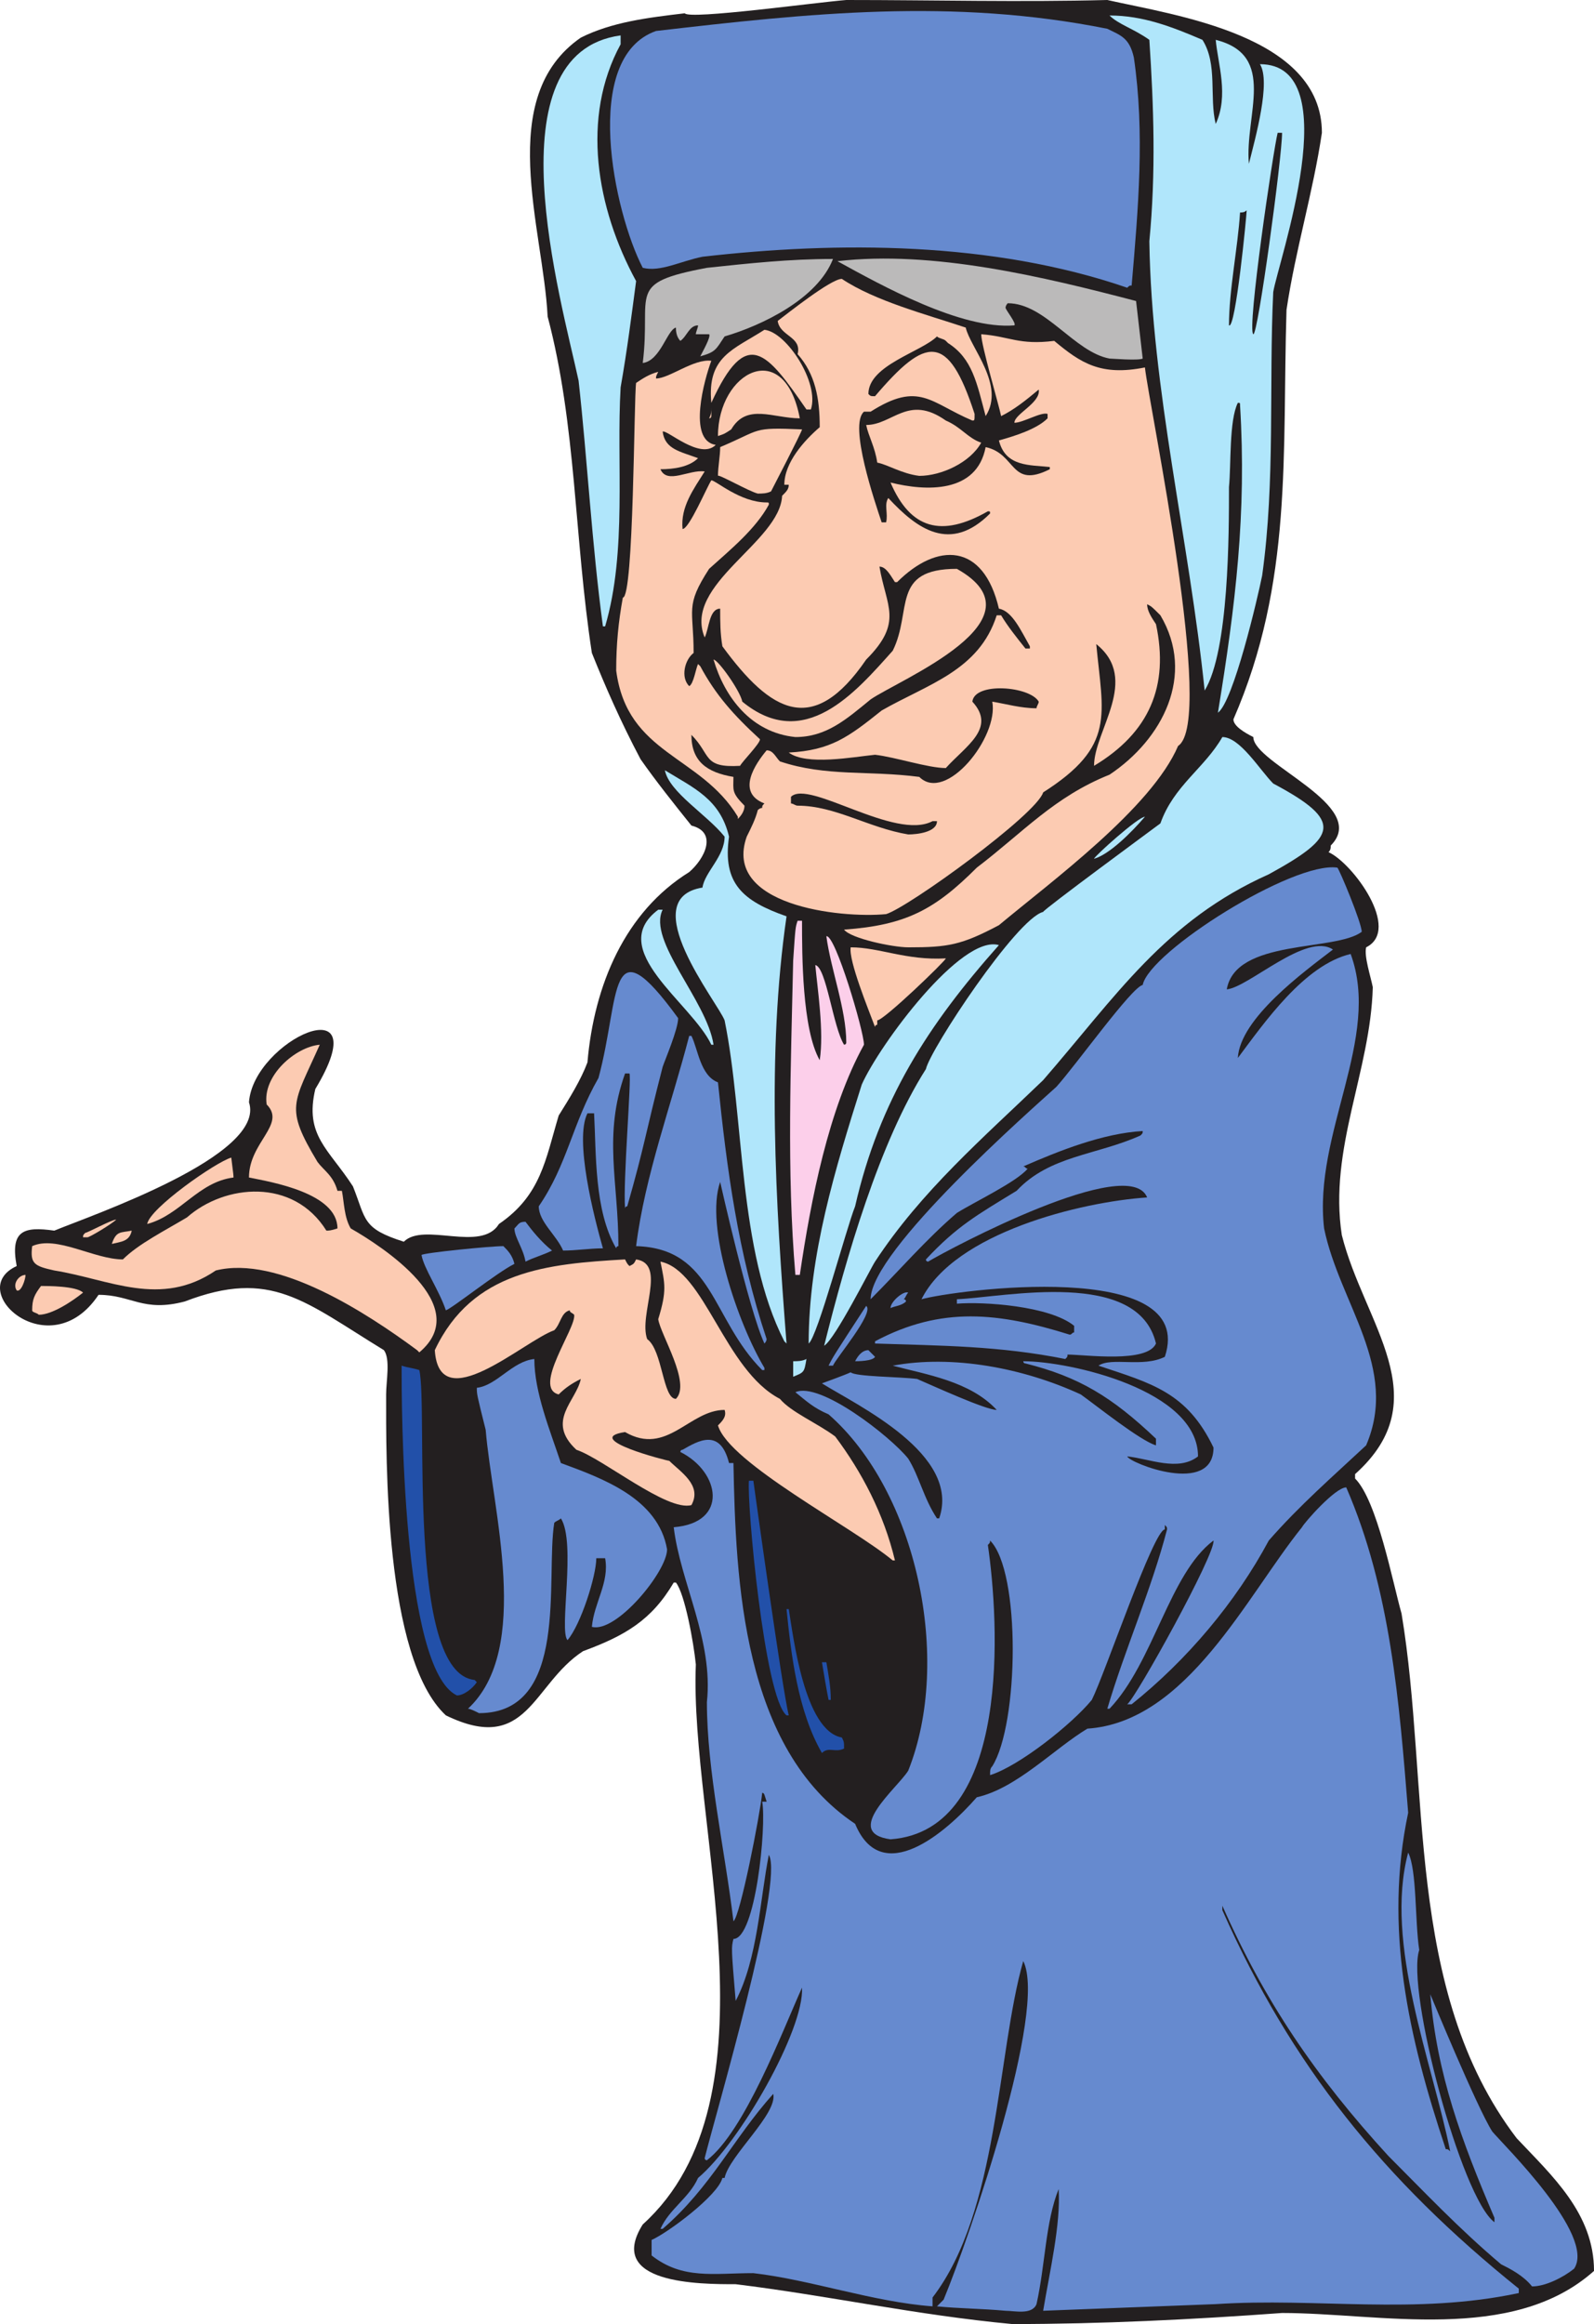
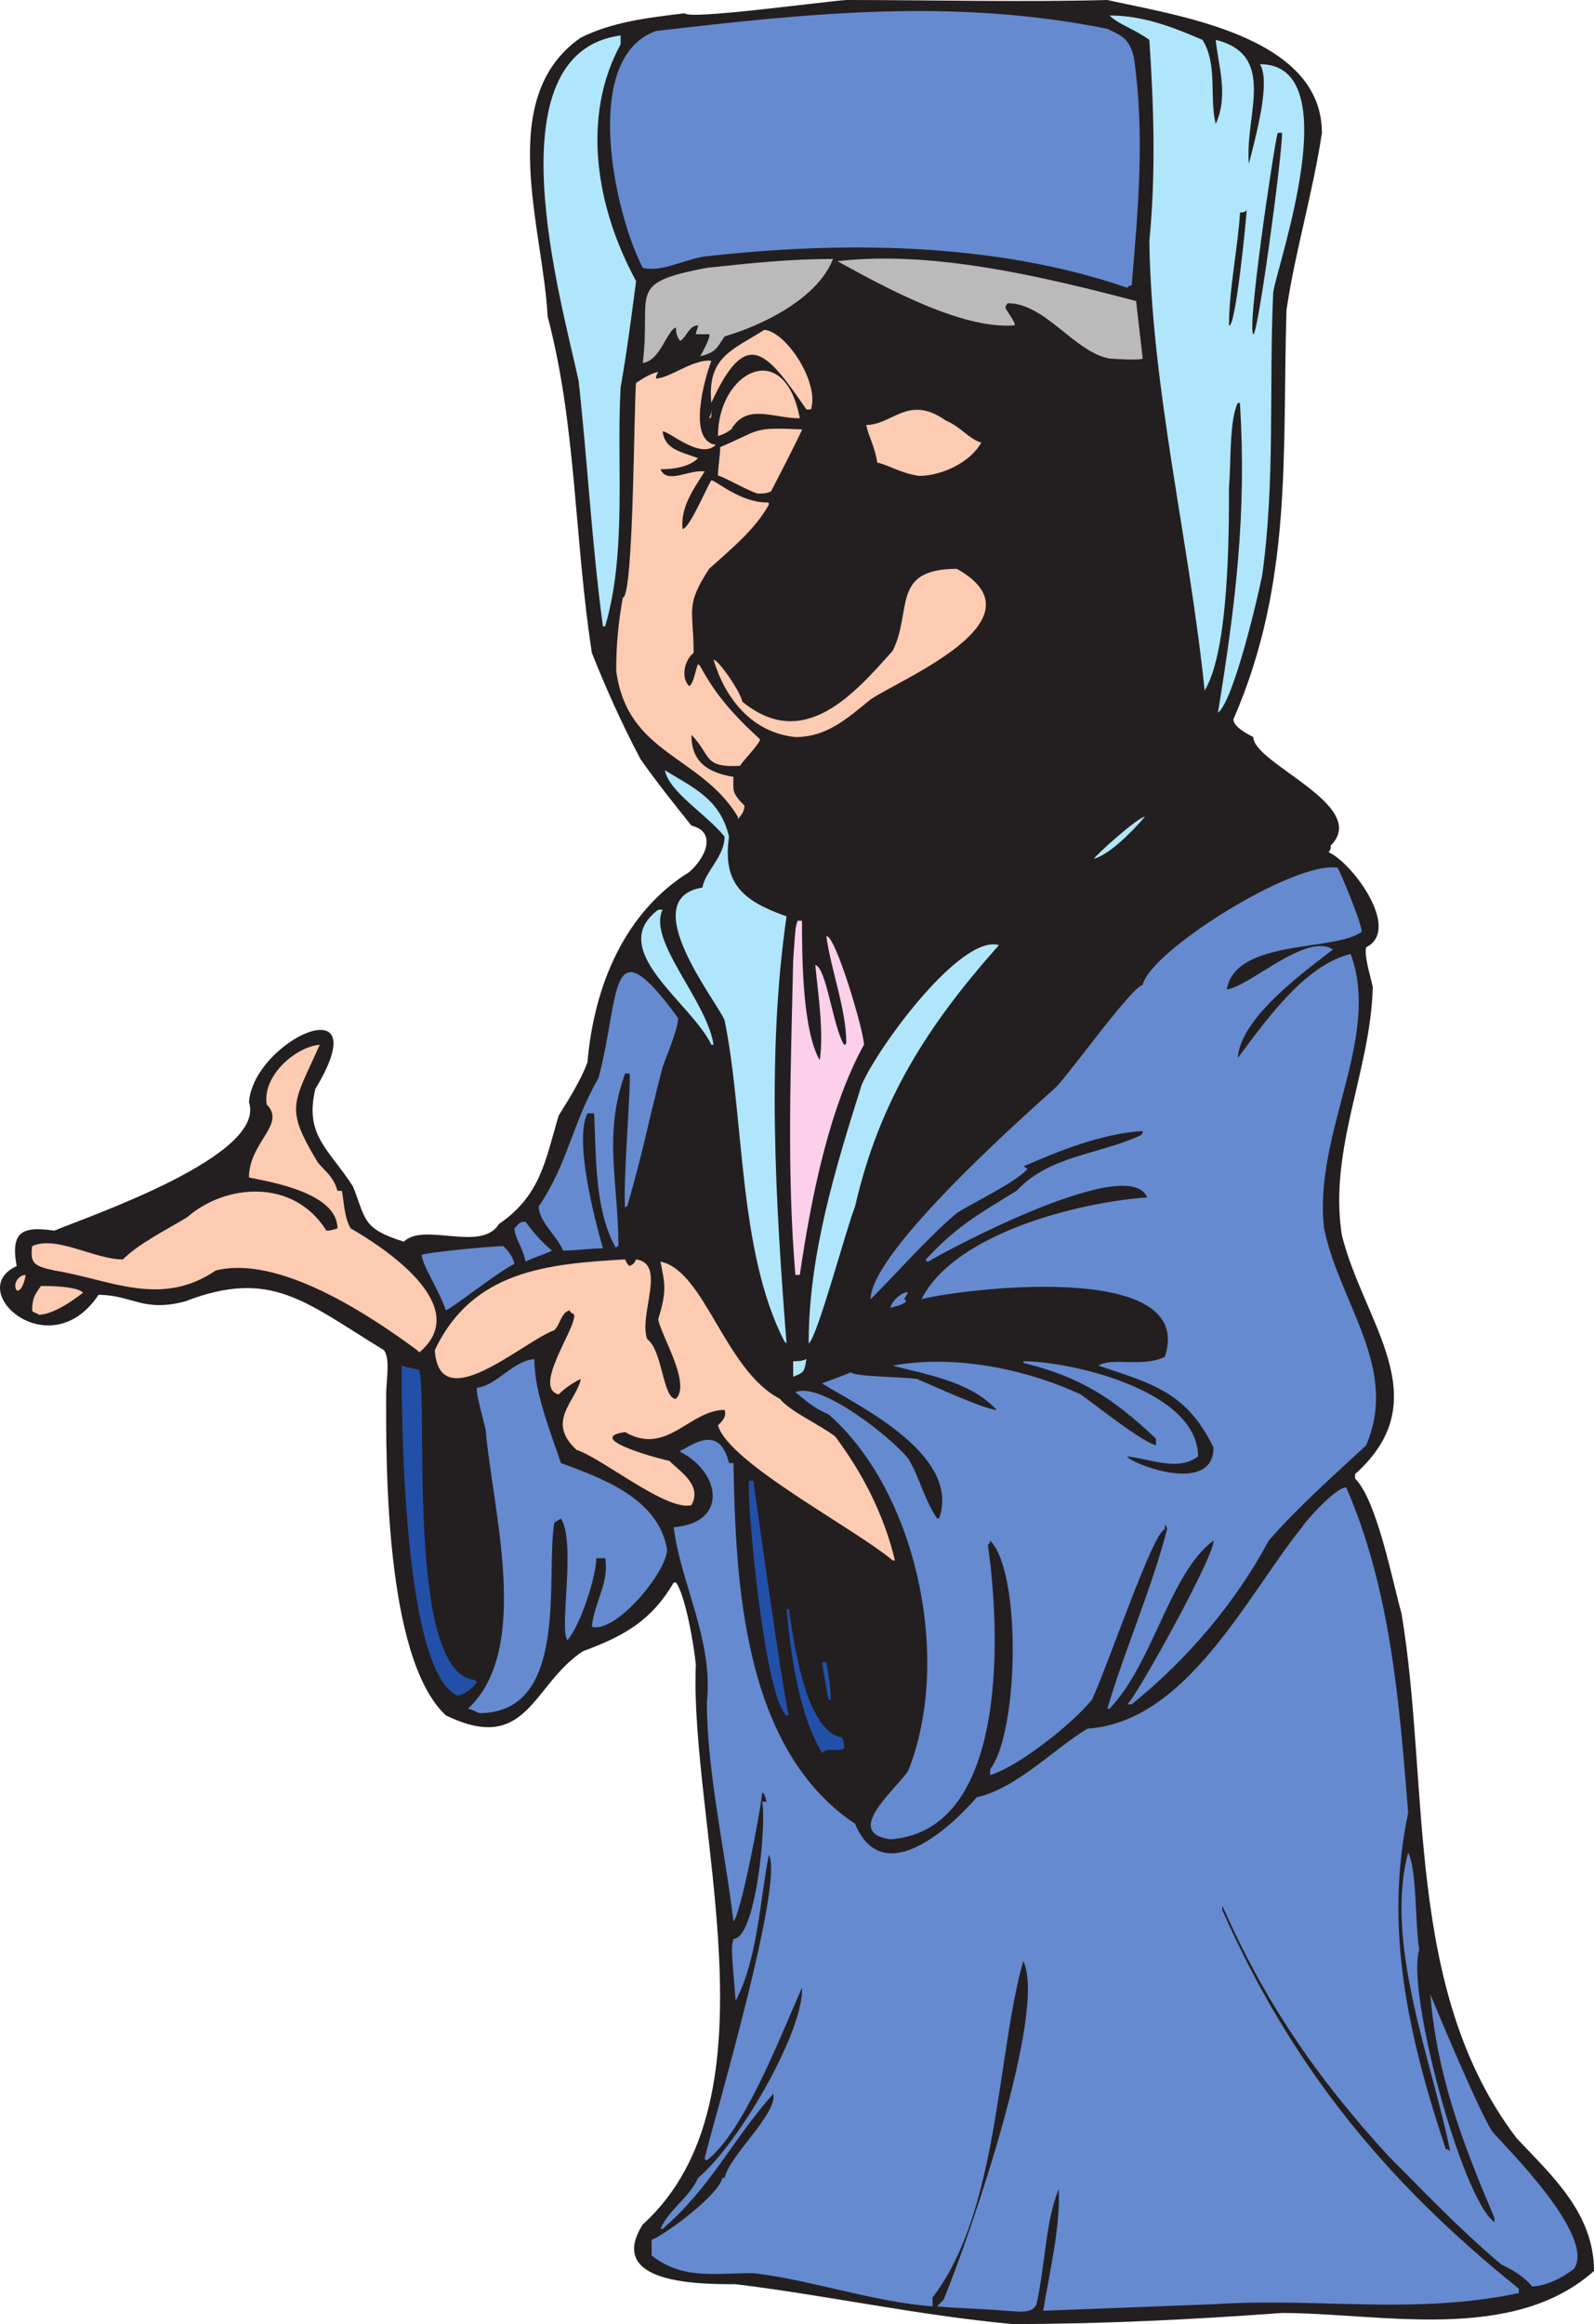
<svg xmlns="http://www.w3.org/2000/svg" width="540.408" height="787.5">
  <path fill="#231f20" fill-rule="evenodd" d="M343.158 787.5c-32.25-3-63-9.75-93.75-13.5-12 0-44.25 0-31.5-20.25 47.25-42.75 15.75-135.75 18-189.75-.75-7.5-3.75-24-6.75-27.75h-.75c-7.5 12.75-16.5 18-30.75 23.25-17.25 11.25-18.75 35.25-46.5 21.75-21-19.5-20.25-87.75-20.25-108.75 0-4.5 1.5-12-.75-15-27-16.5-38.25-27.75-67.5-16.5-14.25 3.75-18-2.25-29.25-2.25-16.5 24.75-45.75-1.5-27.75-9.75-2.25-12 2.25-13.5 12.75-12 12.75-5.25 72-25.5 66-43.5 1.5-21 44.25-40.5 22.5-4.5-3.75 15.75 4.5 20.25 12.75 33 4.5 11.25 3 14.25 17.25 18.75 6.75-6.75 26.25 3.75 32.25-6 14.25-9.75 15.75-21.75 20.25-36.75 3.75-6 7.5-12 9.75-18 2.25-26.25 12.75-51 34.5-64.5 5.25-4.5 9.75-13.5.75-15.75-6-7.5-12-15-17.25-22.5-6.75-12.75-12-24.75-16.5-36-6-39-5.25-77.25-15-114-1.5-30-18-74.25 11.25-94.5 10.5-5.25 22.5-6.75 35.25-8.25 1.5 2.25 45-3.75 54.75-4.5 29.25 0 59.25.75 88.5 0 23.25 5.25 72.75 12 72.75 45-3 20.25-9 39.75-12 60-1.5 48.75 2.25 92.25-18 138.75 0 2.25 3.75 4.5 6.75 6 0 9 39.75 23.25 26.25 36.75 0 .75 0 1.5-.75 2.25 8.25 3.75 24.75 26.25 12.75 32.25-.75 3 1.5 9.75 2.25 13.5-.75 28.5-15 54.75-10.5 84 7.5 30 33 55.5 4.5 81v1.5c7.5 7.5 12.75 35.25 15.75 45.75 9.75 58.5.75 127.5 39 177.75 12 12.75 26.25 25.5 26.25 45-27.75 24.75-72.75 14.25-105.75 14.25-30.75 2.25-61.5 3.75-91.5 3.75" />
  <path fill="#668acf" fill-rule="evenodd" d="M340.908 783c-8.25-.75-15.75-.75-23.25-1.5l2.25-2.25c9-21.75 35.25-98.25 27-114.75-9 31.5-8.25 84.75-30.75 114v3c-20.25-1.5-41.25-9-60.75-11.25-13.5 0-24 2.25-34.5-6V759c5.25-2.25 22.5-15 24-21h.75c1.5-7.5 18-21.75 16.5-28.5-13.5 15-21 31.5-37.5 45.75h-.75c3-6.75 9.75-10.5 12.75-17.25 14.25-12 36-50.25 35.25-64.5-6.75 15-19.5 48.75-32.25 58.5 0 0-.75 0-.75-.75 3.75-15 27-93.75 21.75-102.75-3 15-3.75 35.25-11.25 49.5-1.5-18-1.5-18-.75-21 7.5 0 11.25-38.25 9.75-46.5h1.5c-.75-2.25-.75-3-1.5-3-.75 7.5-7.5 42-9.75 43.5-3-24.75-9-51-9-74.25 2.25-21-9-40.5-11.25-59.25 18.75-1.5 15.75-18.75 2.25-25.5 0 0 0-.75.75-.75 5.25-3 12.75-7.5 15.75 4.5h1.5c.75 39.75 3 96.75 41.25 122.25 9 21.75 30.75 3 41.25-9 13.5-3 26.25-16.5 37.5-23.25 33.75-2.25 54-45 72.75-68.25.75-1.5 11.25-13.5 15-13.5 15 34.5 18 72.75 21 110.25-8.25 39 0 75.75 12.75 114 .75 0 .75 0 1.5.75-6-30-22.5-70.5-14.25-101.25 3 6 2.25 23.25 3.75 33-4.5 13.5 14.25 84 25.5 92.25v-1.5c-11.25-26.25-19.5-48.75-21.75-75.75 0 0 15.75 38.25 21 46.5 3.75 4.5 35.25 35.25 27.75 46.5-3.75 3-9.75 6-14.25 6-3-3.75-7.5-6-10.5-7.5-14.25-12-26.25-24.75-38.25-36.75-24.75-27-42-52.5-56.25-84.75v1.5c23.25 52.5 54.75 91.5 100.5 128.25v1.5c-35.25 7.5-68.25 1.5-102.75 3.75l-58.5 2.25c2.25-13.5 6-29.25 5.25-41.25-4.5 11.25-4.5 25.5-7.5 39-1.5 3.75-7.5 2.25-10.5 2.25" />
  <path fill="#668acf" fill-rule="evenodd" d="M301.908 623.25c-16.5-2.25 2.25-17.25 6-23.25 15-37.5 3-94.5-27-120.75-5.25-2.25-7.5-4.5-11.25-7.5 8.25-3.75 32.25 15 38.25 22.5 3.75 6 5.25 13.5 9.75 20.25h.75c7.5-21.75-27.75-38.25-39.75-45.75 0 0 8.25-3 9.75-3.75 1.5 1.5 16.5 1.5 22.5 2.25 5.25 2.25 23.25 10.5 27 10.5-9-9.75-24-12-35.25-15 20.25-3.75 44.25.75 63.75 9.75 5.25 3.75 20.25 15.75 25.5 17.25v-2.25c-15-14.25-26.25-21-44.25-25.5-.75 0-.75-.75-.75-.75 15.75 0 59.25 9.75 59.25 32.25-6.75 5.25-16.5.75-24 0 .75 2.25 29.25 13.5 29.25-3-9-18.75-21-21.75-39-27.75 4.5-3 15 .75 22.5-3 11.25-33.75-72-22.5-82.5-19.5 11.25-22.5 54-33 76.5-34.5-6-15-66.75 17.25-74.25 21.75 0 0-.75 0-.75-.75 10.5-11.25 17.25-15 30.75-23.25 11.25-12 27-12 42-18.75.75-.75.75-.75.75-1.5-13.5.75-28.5 6.75-40.5 12 .75 0 .75.75 1.5.75-3.75 4.5-18 11.25-24 15-10.5 9-19.5 19.5-29.25 29.25 0-16.5 54.75-64.5 63-72 6.75-7.5 25.5-33.75 29.25-34.5 2.25-11.25 51-42 66-39.75.75.75 8.25 18.75 8.25 21.75-9 6.75-42.75 2.25-45.75 19.5 7.5-.75 27-19.5 36-13.5-9.75 7.5-31.5 23.25-32.25 36.75 9-12 22.5-31.5 38.25-35.25 10.5 28.5-12.75 60.75-9 93 5.25 25.5 25.5 47.25 14.25 73.5-11.25 10.5-22.5 20.25-33 32.25-11.25 21-27.75 40.5-46.5 55.5h-1.5c3-2.25 30-51 29.25-55.5-15 11.25-20.25 41.25-35.25 57h-.75c6-20.25 15-40.5 20.25-60.75 0-.75 0-.75-.75-1.5v1.5c-3.75 0-20.25 48.75-24.75 57.75-6.75 8.25-24.75 22.5-34.5 25.5 0-1.5 0-2.25.75-3 9-14.25 9.75-66-.75-76.5 0 .75 0 .75-.75 1.5 3.75 25.5 8.25 96.75-33 99.75" />
  <path fill="#2250a9" fill-rule="evenodd" d="M278.658 594c-8.25-14.25-10.5-33.75-12-48.75h.75c1.5 9 5.25 41.25 18 43.5.75 1.5.75 1.5.75 3.75-3 1.5-5.25-.75-7.5 1.5m-12-12.75c-7.5-6-13.5-72-12.75-79.5h1.5s9.75 70.5 12 79.5h-.75" />
  <path fill="#668acf" fill-rule="evenodd" d="M162.408 580.5c-1.5-.75-3-1.5-3.75-1.5 21.75-20.25 8.25-67.5 6-94.5-3-12-3-12-3-14.25 6.75-.75 12-9 19.5-9.75 0 11.25 5.25 24 9 35.25 14.25 5.25 33 12 36 29.25 0 7.5-17.25 28.5-25.5 26.25.75-8.25 6-15 4.5-23.25h-3c0 6-5.25 22.5-9.75 27.75-3-3 3-33-2.25-41.25-.75.75-1.5.75-2.25 1.5-3 18.75 5.25 64.5-25.5 64.5" />
  <path fill="#2250a9" fill-rule="evenodd" d="M280.908 576c-.75-3.75-1.5-8.25-2.25-12.75h1.5c.75 4.5 1.5 8.25 1.5 12.75h-.75m-126-1.5c-18.75-9-18.75-99-18.75-111.75 2.25.75 3.75.75 6 1.5 3 12.75-4.5 102.75 18.75 105l.75.75c-1.5 2.25-4.5 4.5-6.75 4.5" />
  <path fill="#fccbb2" fill-rule="evenodd" d="M302.658 528.75c-13.5-11.25-55.5-33-59.25-45.75 1.5-1.5 3-3 2.25-5.25-12 0-19.5 15.75-33.75 7.5-15 2.25 14.25 9.75 15 9.75 3.75 3.75 11.25 8.25 7.5 15-8.25 2.25-30-15.75-39-18.75-10.5-9.75 0-16.5 1.5-24-3 1.5-5.25 3-7.5 5.25-9-2.25 6-22.5 5.25-27-.75-.75-1.5-.75-1.5-1.5-3 .75-3 4.5-5.25 6.75-10.5 3.75-39 30-40.5 6.75 12.75-27 38.25-29.25 64.5-30.75.75 1.5.75 1.5 1.5 2.25 1.5-.75 1.5-.75 2.25-2.25 10.5 1.5.75 18.75 3.75 27 5.25 3.75 5.25 20.25 9.75 20.25 5.25-5.25-5.25-21.75-6-27 3-9.75 2.25-12 .75-19.5 15 3 21.75 36.75 40.5 46.5 3.75 4.5 12.75 8.25 18.75 12.75 9 12 16.5 26.25 20.25 42h-.75" />
  <path fill="#b0e6fb" fill-rule="evenodd" d="M268.908 466.5v-5.25c1.5 0 3 0 4.5-.75-.75 4.5-.75 4.5-4.5 6" />
-   <path fill="#668acf" fill-rule="evenodd" d="M258.408 464.25c-17.25-17.25-16.5-41.25-42.75-42 3-24 12-48 18-71.25h.75c2.25 4.5 3 13.5 9 15.75 3 29.25 6.75 57.75 16.5 87 0 0 0 .75-.75 1.5-5.25-11.25-15-54.75-15-54.75-5.25 15 6 48 15 63v.75h-.75m22.5-1.5c1.5-3 1.5-3 12.75-20.25 3 2.25-10.5 18-11.25 20.25h-1.5m9-1.5c.75-1.5 2.25-3.75 4.5-3.75l2.25 2.25c-.75 1.5-6 1.5-6.75 1.5m71.25-.75c-22.5-4.5-42-4.5-64.5-5.25v-.75c22.5-12 42-9.75 66-2.25.75 0 .75-.75 1.5-.75v-2.25c-8.25-6.75-30.75-8.25-39.75-7.5v-1.5c16.5-.75 61.5-10.5 67.5 15-3 6.75-24 3.75-30 3.75 0 .75 0 .75-.75 1.5" />
  <path fill="#fccbb2" fill-rule="evenodd" d="M141.408 457.5c-17.25-12.75-47.25-32.25-68.25-27-18.75 12.75-36 3-54.75 0-6.75-1.5-8.25-2.25-7.5-8.25 8.25-3.75 21 4.5 30.75 4.5 5.25-5.25 14.25-9.75 21.75-14.25 12.75-11.25 36-13.5 47.25 4.5.75 0 1.5 0 3.75-.75 0-12-22.5-15.75-30-17.25 0-12 12.75-18 6-24.75-1.5-9.75 9.75-19.5 18-20.25-9 20.25-12 21-.75 39.75 2.25 3 5.25 4.5 6.75 9.75h1.5c.75 3.75.75 9 3 12.75 10.5 6 42 26.25 23.25 42l-.75-.75" />
-   <path fill="#b0e6fb" fill-rule="evenodd" d="M279.408 456c7.5-30 18.75-69 34.5-93.75 1.5-6.75 30.75-51 39.75-53.25 0-.75 36.75-27.75 39.75-30 4.5-12.75 15-18.75 21-29.25 6 0 12.75 11.25 17.25 15.75 24 12.75 21.75 18-1.5 30.75-35.25 15.75-51.75 41.25-76.5 69.75-20.25 19.5-41.25 37.5-57 61.5-1.5 2.25-13.5 26.25-17.25 28.5" />
  <path fill="#b0e6fb" fill-rule="evenodd" d="M274.158 455.25c0-30 9-59.25 18-87.75 6-13.5 33.75-51 46.5-47.25-24 27-40.5 52.5-48.75 88.5-3 7.5-12.75 44.25-15.75 46.5m-8.25-.75c-15.75-30.75-13.5-75.75-20.25-108.75-2.25-6-30.75-41.25-7.5-45 .75-5.25 7.5-10.5 7.5-17.25-6-7.5-18.75-15-20.25-22.5 9.75 6 18.75 9.75 21.75 22.5-2.25 15.75 4.5 21.75 19.5 27-6.75 46.5-3.75 96.75 0 144.75l-.75-.75" />
  <path fill="#fccbb2" fill-rule="evenodd" d="M13.158 445.5c-.75-.75-2.25-.75-2.25-1.5 0-3.75.75-5.25 3-8.25 2.25 0 12 0 14.25 2.25-3.75 3-10.5 7.5-15 7.5" />
  <path fill="#668acf" fill-rule="evenodd" d="M151.158 444c-2.25-6.75-7.5-14.25-8.25-18.75.75-.75 23.25-3 27.75-3 1.5 1.5 3 3 3.75 6-6 3-21 15-23.25 15.75m150.75-.75c0-2.25 4.5-6 6-5.25-.75.75-.75 1.5-1.5 2.25 0 0 .75 0 .75.75-1.5 1.5-3.75 1.5-5.25 2.25" />
  <path fill="#fccbb2" fill-rule="evenodd" d="M5.658 437.25c-1.5-2.25.75-5.25 3-5.25 0 1.5-1.5 6-3 5.25" />
  <path fill="#fccfea" fill-rule="evenodd" d="M269.658 432c-3-35.25-1.5-71.25-.75-106.5.75-11.25.75-11.25 1.5-13.5h1.5c0 11.25 0 36.75 6 47.25 1.5-9.75-.75-24-1.5-32.25 3.75.75 6 21 9.75 27 0 0 .75 0 .75-.75 0-11.25-5.25-24.75-6.75-36 3-.75 12.75 32.25 12.75 36.75-12 21.75-18 52.5-21.75 78h-1.5" />
  <path fill="#668acf" fill-rule="evenodd" d="M178.158 427.5c-.75-4.5-3.75-8.25-3.75-11.25 1.5-1.5 1.5-2.25 3.75-2.25 2.25 3 5.25 6.75 9 9.75-3 1.5-6 2.25-9 3.75m12.75-3.75c-2.25-5.25-8.25-9.75-8.25-15 9.75-14.25 11.25-27.75 20.25-43.5 7.5-27.75 3-53.25 27-20.25 0 3.75-4.5 14.25-5.25 16.5-6 23.25-6 26.25-12 47.25 0 0-.75 0-.75.75-.75-9 2.25-44.25 1.5-45.75h-1.5c-7.5 21-2.25 36.75-2.25 58.5-.75 0-.75.75-.75.75-7.5-12.75-6.75-32.25-7.5-45.75h-2.25c-4.5 9 2.25 35.25 5.25 45.75-4.5 0-9 .75-13.5.75" />
-   <path fill="#fccbb2" fill-rule="evenodd" d="M37.908 421.5c1.5-4.5 3-3.75 6.75-4.5-.75 3.75-3.75 3.75-6.75 4.5m-8.25-2.25h-1.5c0-.75 0-.75.75-1.5.75 0 9-4.5 10.5-4.5-1.5 1.5-9 6-9.75 6m20.25-4.5c.75-5.25 23.25-21 28.5-22.5.75 6 .75 6 .75 6.75-12 1.5-18 12.75-29.25 15.75" />
  <path fill="#b0e6fb" fill-rule="evenodd" d="M241.158 354c-6.75-14.25-36-32.25-18-45.75h1.5c-5.25 10.5 15 30.75 17.25 45.75h-.75" />
-   <path fill="#fccbb2" fill-rule="evenodd" d="M296.658 348c-2.25-6-9-22.5-8.25-27 9.75 0 18.75 4.5 32.25 3.75 0 .75-21 21-23.25 21v1.5c-.75 0-.75.75-.75.75m11.25-27c-5.25 0-19.5-3-21.75-6 21-1.5 30.75-6.75 45-21 15.75-12 26.25-24 45-31.5 18-12 29.25-33.75 17.25-54-3-3-3-3-4.5-3.75 0 2.25 1.5 4.5 3 6.75 4.5 21-2.25 36.75-21 48 0-12 15.75-29.25.75-41.25 2.25 24 6.75 34.5-18 50.25-2.25 7.5-45.75 39-53.25 41.25-15.75 1.5-55.5-3-47.25-26.25 1.5-3 3-6 3.75-9 .75-.75 1.5-.75 1.5-.75 0-.75 0-.75.75-1.5-9.75-3.75-3-13.5.75-18 2.25 0 3 2.25 4.5 3.75 15.75 5.25 30 3 47.25 5.25 9 9 27-13.5 24.75-25.5 4.5.75 9.75 2.25 15 2.25 0-.75.75-1.5.75-2.25-3-5.25-21.75-6.75-22.5 0 8.25 9-2.25 15-9 22.5-6 0-17.25-3.75-24-4.5-7.5.75-23.25 3.75-29.25-.75 14.25-.75 20.25-5.25 31.5-14.25 15.75-9 33-13.5 39-32.25h1.5c2.25 3.75 5.25 7.5 8.25 11.25h1.5V219c-3-5.25-6-12-10.5-12.75-5.25-22.5-21-22.5-34.5-9h-.75c-1.5-2.25-3-5.25-5.25-5.25 2.25 13.5 8.25 18.75-4.5 31.5-18 26.25-32.25 18-48.75-4.5-.75-4.5-.75-8.25-.75-12.75-3.75 0-3.75 6.75-5.25 9.75-7.5-18 25.5-32.25 26.25-48 1.5-1.5 2.25-2.25 2.25-3.75h-1.5c0-7.5 6.75-15 12-19.5 0-9.75-1.5-18-7.5-24.75 1.5-6-6-6-6.75-11.25 3-2.25 18-14.25 21.75-14.25 11.25 7.5 28.5 12 42 16.5 1.5 6.75 13.5 19.5 6.75 30-3-11.25-4.5-19.5-12.75-24.75l-.75-.75c-.75-.75-2.25-.75-3-1.5-5.25 5.25-23.25 9.75-23.25 19.5.75.75.75.75 2.25.75 17.25-20.25 24.75-21.75 33.75 6 0 2.25 0 2.25-.75 2.25-14.25-6-18-13.5-34.5-3h-2.25c-5.25 4.5 3.75 30.75 6 37.5h1.5c.75-3-.75-6 .75-8.25 9.75 10.5 21 18.75 34.5 5.25 0-.75 0-.75-.75-.75-15.75 9-26.25 6-33-9.75 12 3 29.25 3.75 32.25-12 10.5 2.25 8.25 14.25 21.75 7.5v-.75c-6.75-.75-15 0-17.25-9 5.25-1.5 12.75-3.75 16.5-7.5v-1.5c-2.25-.75-8.25 3-11.25 3 0-3 9-6.75 8.25-11.25-4.5 3.75-8.25 6.75-12.75 9-.75-3.75-6.75-24-6.75-27.75 9.75.75 12.75 3.75 24.75 2.25 9 7.5 15.75 12 30.75 9 1.5 13.5 24 120 11.25 128.25-9 21-42.75 45.75-60.75 60.75-12.75 6.75-17.25 7.5-30.75 7.5" />
  <path fill="#b0e6fb" fill-rule="evenodd" d="M370.908 291c0-.75 15-14.25 17.25-14.25-4.5 5.25-12 12.75-17.25 14.25" />
  <path fill="#231f20" fill-rule="evenodd" d="M307.908 282.75c-13.5-2.25-24.75-9.75-37.5-9.75-.75 0-1.5-.75-2.25-.75V270c6-6 35.25 15 48 8.25h1.5c0 3.75-6.75 4.5-9.75 4.5" />
  <path fill="#fccbb2" fill-rule="evenodd" d="M250.158 276.75c-12.75-21-37.5-21-41.25-49.5 0-9 .75-16.5 2.25-24.75 3.75 0 3.75-68.25 4.5-72.75 2.25-1.5 4.5-3 7.5-3.75-.75 1.5-.75 1.5-.75 2.25 4.5 0 12.75-6.75 18.75-6-2.25 6-8.25 27 1.5 28.5-5.25 5.25-16.5-5.25-18-4.5.75 6 6 6.75 12 9-3 3-8.25 3.75-12.75 3.75 2.25 5.25 9.75 0 15 .75-3.75 6-8.25 12-7.5 19.5 2.25 0 8.25-14.25 9.75-16.5 1.5 0 9.75 7.5 18.75 7.5.75 0 .75 0 .75.75-4.5 8.25-12.75 15-20.25 21.75-8.25 12.75-5.25 13.5-5.25 28.5-3 2.25-4.5 8.25-1.5 11.25 1.5-.75 2.25-6 3-7.5l.75.75c5.25 9.75 11.25 16.5 20.25 24.75 0 1.5-6 7.5-6.75 9-12.75.75-9.75-3.75-16.5-10.5 0 9 5.25 12.75 14.25 14.25 0 4.5-.75 5.25 3.75 9.75 0 1.5-.75 3-2.25 4.5v-.75" />
  <path fill="#fccbb2" fill-rule="evenodd" d="M269.658 249.75c-15-1.5-24-13.5-27.75-26.25 1.5 0 9 10.5 9.75 14.25 21 17.25 38.25-3 51-17.25 6.75-13.5-.75-27.75 21.75-27.75 30.75 17.25-19.5 37.5-29.25 44.25-8.25 6.75-15 12.75-25.5 12.75" />
  <path fill="#b0e6fb" fill-rule="evenodd" d="M412.908 241.5c6-36.75 9.75-67.5 7.5-104.25 0-.75 0-.75-.75-.75-3 6-2.25 21-3 28.5 0 15.75 0 55.5-8.25 69-5.25-51-18-102-18.75-152.25 2.25-23.25 1.5-45.75 0-68.25-5.25-3.75-10.5-5.25-13.5-8.25 11.25 0 21 3.75 31.5 8.25 5.25 8.25 2.25 19.5 4.5 28.5 4.5-9.75.75-20.25 0-28.5 21 5.25 9.75 25.5 11.25 42 2.25-9 7.5-27.75 3.75-33.75 30 0 6 67.5 4.5 77.25-1.5 31.5.75 63.75-3.75 96-1.5 7.5-9.75 42.75-15 46.5m-208.5-29.25c-3.75-27.75-5.25-56.25-8.25-83.25-6-27.75-30-111 14.25-117v3c-13.5 24.75-8.25 55.5 5.25 80.25-1.5 11.25-3 23.25-5.25 36-1.5 25.5 2.25 55.5-5.25 81h-.75" />
  <path fill="#fccbb2" fill-rule="evenodd" d="M256.908 167.25c-3-.75-13.5-6.75-13.5-6 0-3 .75-6.75.75-9.75 14.25-6 10.5-6.75 27.75-6 0 .75-10.5 21-10.5 21-1.5.75-3 .75-4.5.75m54.75-6c-6-.75-10.5-3.75-14.25-4.5-.75-5.25-3-9-3.75-12.75 9 0 14.25-10.5 27-1.5 5.25 2.25 7.5 6 12 7.5-3.75 6.75-13.5 11.25-21 11.25m-68.25-13.5c0-21.75 22.5-33.75 27.75-6-9 0-18-5.25-23.25 3.75-2.25 1.5-2.25 1.5-4.5 2.25m-3-6c.75-1.5.75-2.25.75-3.75v3s0 .75-.75.75" />
  <path fill="#fccbb2" fill-rule="evenodd" d="M273.408 138.75c-13.5-19.5-20.25-28.5-32.25-2.25-1.5-15.75 7.5-18 18-24.75 7.5.75 18.75 18 15.75 27h-1.5" />
  <path fill="#bbbaba" fill-rule="evenodd" d="M217.908 123c3-24-6-27 21.75-32.25 14.25-1.5 27.75-3 42.75-3-5.25 13.5-24 22.5-36.75 26.25-3 4.5-3 5.25-8.25 6.75.75-1.5 3.75-6.75 3-7.5h-4.5c0-.75.75-2.25.75-3-3 0-3.75 3.75-6 5.25-1.5-1.5-1.5-3.75-1.5-4.5-3 .75-5.25 11.25-11.25 12m158.25-1.5c-12-2.25-21.75-18.75-34.5-18.75-.75.75-.75 1.5-.75 1.5 0 .75 3.75 5.25 3 6-18 1.5-45-13.5-60-21.75 32.25-3.75 69.75 5.25 101.25 13.5.75 6.75 1.5 12.75 2.25 19.5-1.5.75-10.5 0-11.25 0" />
  <path fill="#231f20" fill-rule="evenodd" d="M424.908 113.25c-2.25-1.5 6.75-62.25 8.25-68.25h1.5c0 8.25-8.25 69-9.75 68.25m-8.25-3c0-12 3-26.25 3.75-38.25.75 0 1.5 0 2.25-.75 0 1.5-3.75 40.5-6 39" />
  <path fill="#668acf" fill-rule="evenodd" d="M382.158 97.5c-45.75-15.75-98.25-15.75-144-10.5-7.5 1.5-14.25 5.25-20.25 3.75-9.75-18.75-21-71.25 4.5-80.25 51.75-6 100.5-11.25 153-.75 4.5 2.25 7.5 3 9 9.75 3.75 25.5 1.5 51-.75 77.25-.75 0-.75 0-1.5.75" />
</svg>